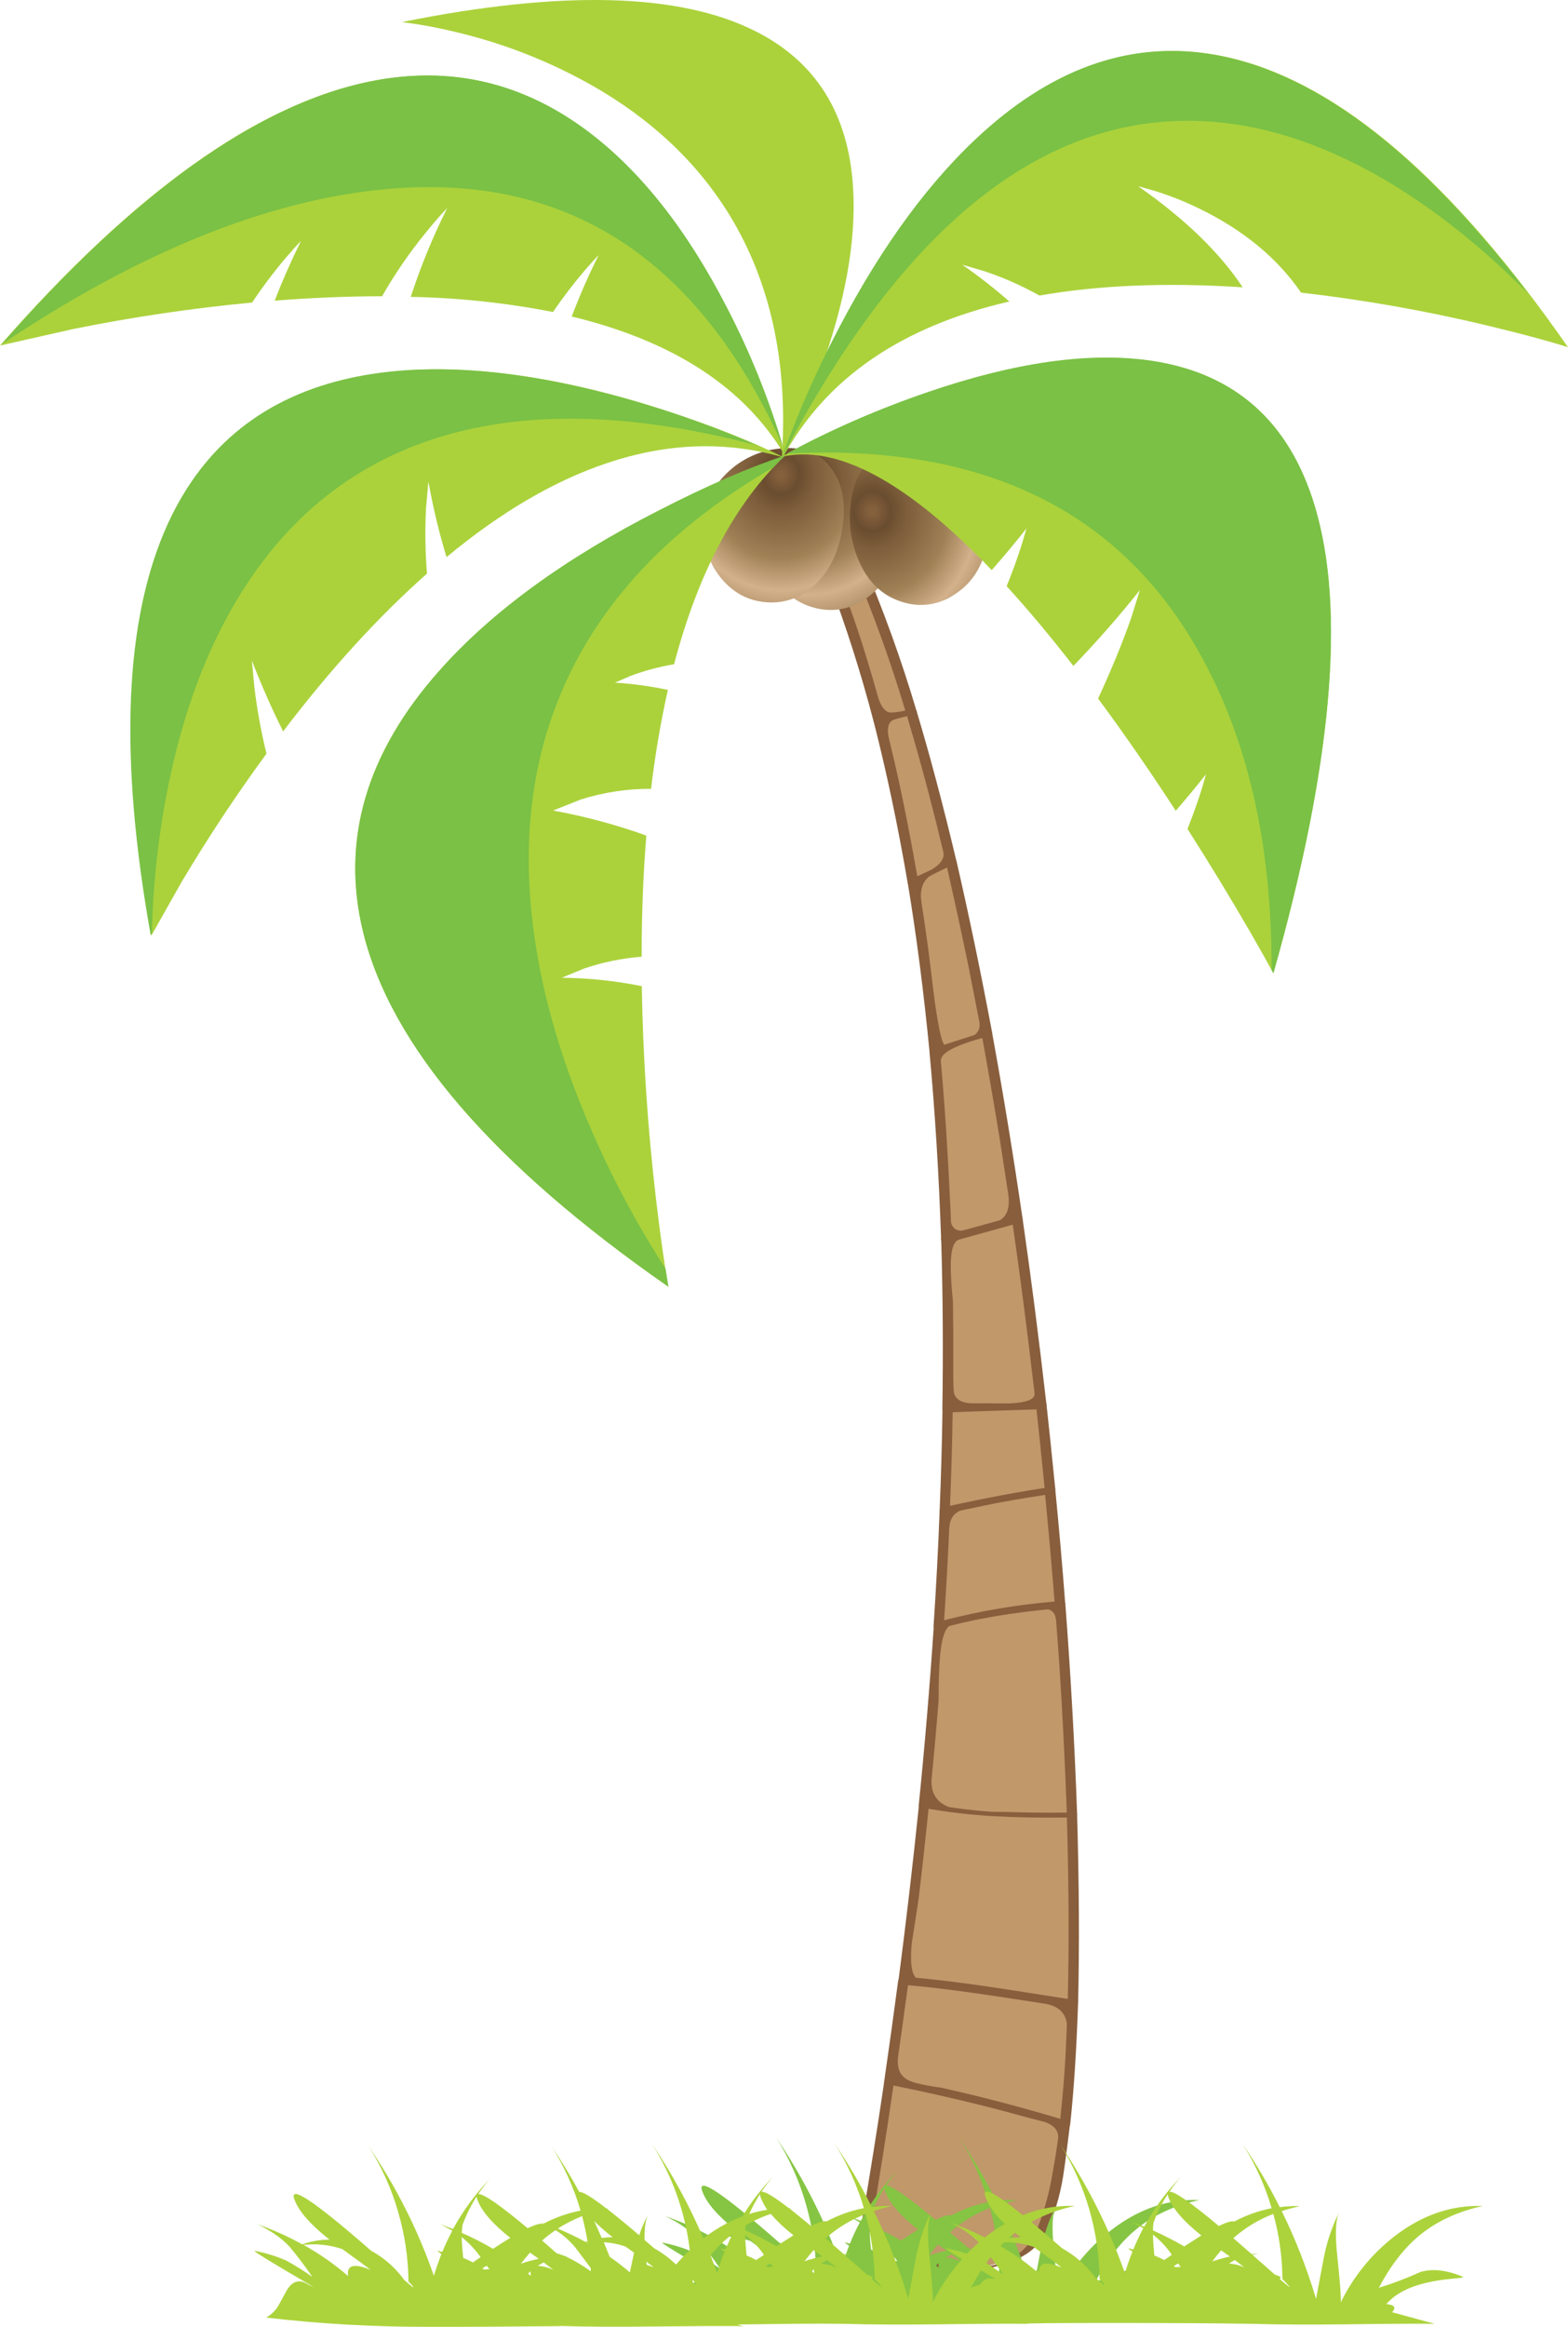
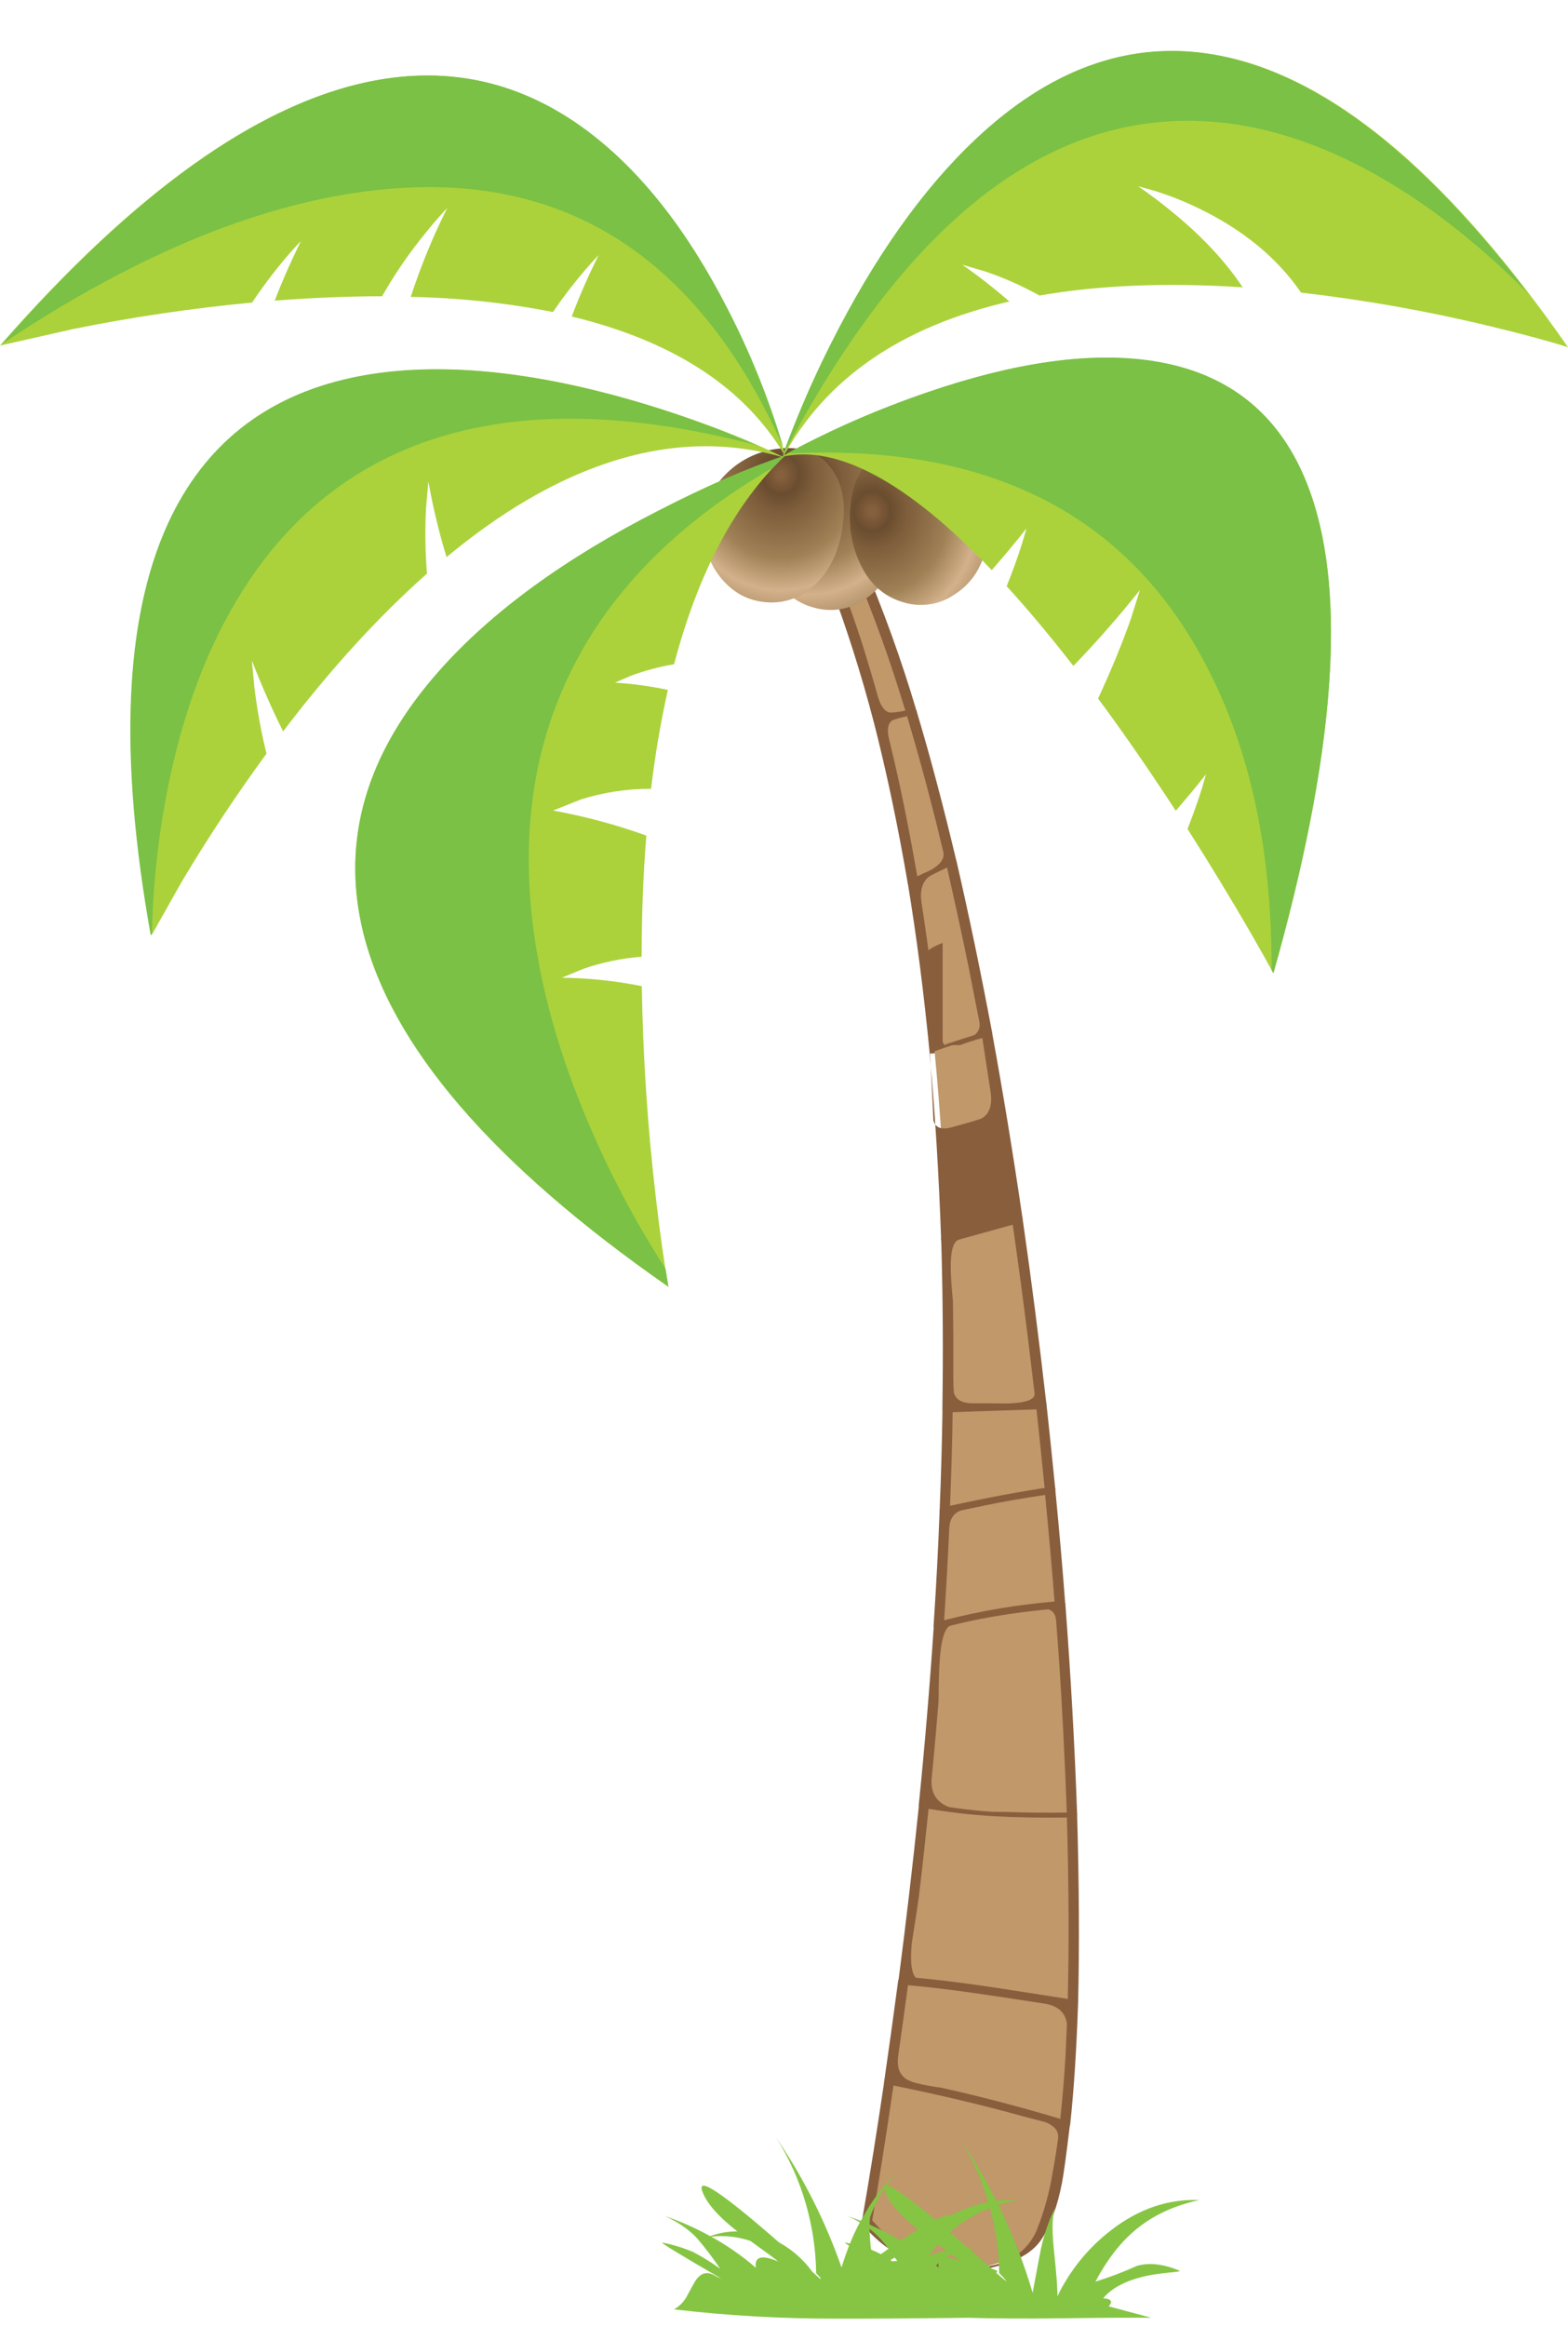
<svg xmlns="http://www.w3.org/2000/svg" version="1.0" id="Layer_1" x="0px" y="0px" viewBox="0 0 663.55 984.32" enable-background="new 0 0 663.55 984.32" xml:space="preserve">
  <title>random1_0021</title>
  <path fill="#C0986A" d="M328.36,195.15l7.25,12c6.621,12.356,12.43,25.129,17.39,38.24c4.173-3.7,7.35-6.403,9.53-8.11  c-8.6-19.593-17.547-35.02-26.84-46.28L328.36,195.15z" />
  <path fill="#885E3D" d="M335.19,190.59l-0.14,0.07l-7.33,4.2c-0.38,0.287-0.5,0.523-0.36,0.71c5.385,7.63,10.03,15.757,13.87,24.27  c2.747,5.88,6.327,14.49,10.74,25.83c0.199,0.304,0.586,0.421,0.92,0.28c0.362-0.066,0.703-0.213,1-0.43  c3.333-3.033,6.51-5.76,9.53-8.18c0.187-0.187,0.257-0.307,0.21-0.36c-4.127-9.253-8.11-17.297-11.95-24.13  c-4.372-7.853-9.389-15.329-15-22.35c-0.39-0.249-0.89-0.249-1.28,0l-0.21,0.07 M358.19,230.21c0.287,0.62,0.973,1.997,2.06,4.13  c0.76,2.04,0.617,3.487-0.43,4.34c-1.833,1.487-3.873,3.243-6.12,5.27c-6.453-16.433-12.95-30.263-19.49-41.49  c-0.9-1.613-2.347-3.947-4.34-7c-0.104-0.156-0.225-0.3-0.36-0.43c0.15-0.056,0.294-0.126,0.43-0.21l5.19-3  c6.104,7.803,11.531,16.113,16.22,24.84c1.6,2.973,3.87,7.497,6.81,13.57L358.19,230.21z" />
  <path fill="#C0986A" d="M421.89,767.68c8.913,0.473,19.487,0.617,31.72,0.43c-0.9-27.52-2.567-57.267-5-89.24  c-20.107,1.66-37.223,4.6-51.35,8.82c-1.52,23.72-3.63,49.08-6.33,76.08C401.139,765.838,411.487,767.145,421.89,767.68z" />
  <path fill="#885E3D" d="M450,677.66c-0.355-0.048-0.715-0.048-1.07,0c-19.533,1.66-36.84,4.627-51.92,8.9  c-1.233,0.333-1.85,0.783-1.85,1.35c-1.707,25.48-3.84,50.863-6.4,76.15c-0.028,0.485,0.343,0.901,0.828,0.929  c0.007,0,0.015,0.001,0.022,0.001c10.41,1.939,20.936,3.198,31.51,3.77c8.873,0.507,19.113,0.697,30.72,0.57  c0.609,0.172,1.256,0.148,1.85-0.07c1.467-0.333,2.177-0.927,2.13-1.78c-1.04-29.227-2.707-58.95-5-89.17  c-0.082-0.367-0.404-0.631-0.78-0.64 M446.91,685.28l1.28,17.29c1.333,20,2.423,41.42,3.27,64.26  c-8.993,0.107-17.623,0.013-25.89-0.28c-4.407-0.047-7.82-0.07-10.24-0.07c-3.533-0.013-7.058-0.348-10.53-1  c-7.68-1.707-11.19-6.12-10.53-13.24c1.187-12.053,2.16-23.053,2.92-33c0-6.787,0.167-12.527,0.5-17.22  c0.667-9.013,2.333-13.9,5-14.66c9.879-2.592,19.932-4.471,30.08-5.62c1.333-0.187,4.107-0.613,8.32-1.28  c3.6,0.027,5.52,1.63,5.76,4.81L446.91,685.28z" />
  <path fill="#C0986A" d="M390.95,763.77c-2.56,25.433-5.453,50.177-8.68,74.23c9.767,0.667,21.667,2.043,35.7,4.13  c8.02,1.247,20.03,3.117,36.03,5.61c0.713-24,0.57-50.543-0.43-79.63c-12.233,0.187-22.807,0.043-31.72-0.43  C411.468,767.142,401.139,765.835,390.95,763.77z" />
  <path fill="#885E3D" d="M390.52,763.2c-1.093,0.287-1.663,0.667-1.71,1.14c-2.467,23.96-5.36,48.703-8.68,74.23  c0.074,0.129,0.211,0.209,0.36,0.21c10.1,0.76,22.1,2.183,36,4.27c7.967,1.14,19.89,2.967,35.77,5.48  c0.74,0.074,1.487,0.003,2.2-0.21c1.14-0.287,1.733-0.667,1.78-1.14c0.567-23.867,0.423-50.437-0.43-79.71  c0-0.233-0.38-0.303-1.14-0.21c-11.793,0.14-22.083-0.027-30.87-0.5c-10.428-0.568-20.807-1.824-31.07-3.76  c-0.74-0.078-1.488-0.006-2.2,0.21 M385.91,821.64c1.753-11.1,2.727-17.48,2.92-19.14c1.333-11.08,2.71-23.51,4.13-37.29  c9.129,1.573,18.341,2.618,27.59,3.13c8.787,0.513,19.1,0.703,30.94,0.57c0.827,28.607,0.947,54.417,0.36,77.43  c-12.713-2-22.41-3.493-29.09-4.48c-12.8-1.947-23.87-3.347-33.21-4.2c-3.48-0.347-4.697-5.693-3.65-16.04L385.91,821.64z" />
  <path fill="#C0986A" d="M382.27,838c-1.613,12.667-3.58,26.83-5.9,42.49c25.081,4.828,49.889,10.98,74.32,18.43  c1.66-14.947,2.773-32.003,3.34-51.17c-16.02-2.5-28.03-4.377-36.03-5.63C403.947,840.04,392.037,838.667,382.27,838z" />
  <path fill="#885E3D" d="M381.77,836.5c-0.876,0.095-1.579,0.768-1.71,1.64c-1.66,12.573-3.627,26.737-5.9,42.49  c-0.14,0.807,0.333,1.303,1.42,1.49c24.904,4.855,49.543,10.983,73.82,18.36c0.706,0.19,1.455,0.141,2.13-0.14  c0.707-0.232,1.227-0.836,1.35-1.57c1.567-14.52,2.68-31.577,3.34-51.17c-0.011-0.818-0.672-1.479-1.49-1.49  c-15.887-2.513-27.81-4.363-35.77-5.55c-13.8-2.04-25.773-3.463-35.92-4.27c-0.438-0.046-0.88,0.027-1.28,0.21 M380.12,869.59  c0.907-6.247,2.283-16.163,4.13-29.75c8.247,0.733,17.47,1.823,27.67,3.27c5.213,0.713,15.29,2.23,30.23,4.55  c5.453,0.9,8.56,3.627,9.32,8.18c0.047,0.427-0.143,5.123-0.57,14.09c-0.48,8.453-1.213,17.277-2.2,26.47  c-16.26-4.907-33.02-9.297-50.28-13.17c-6.593-0.9-11.073-1.873-13.44-2.92c-4.033-1.693-5.647-5.267-4.84-10.72H380.12z" />
  <path fill="#C0986A" d="M376.37,880.48c-3.273,21.92-6.45,41.727-9.53,59.42l5,5.27c4.228,3.893,8.997,7.154,14.16,9.68  c16.213,7.827,32.95,6.523,50.21-3.91c6.493-7.687,11.307-25.02,14.44-52C426.233,891.482,401.438,885.32,376.37,880.48z" />
  <path fill="#885E3D" d="M377.72,879.34c-0.692-0.132-1.408-0.059-2.06,0.21c-0.696,0.063-1.285,0.541-1.49,1.21  c-3.02,20.54-6.173,40.253-9.46,59.14c-0.102,0.201-0.102,0.439,0,0.64c0.037,0.076,0.084,0.147,0.14,0.21l0.21,0.28  c5.49,6.78,12.541,12.13,20.55,15.59c8.773,3.893,17.33,5.27,25.67,4.13c5.659-0.64,11.222-1.953,16.57-3.91  c6.113-2.373,10.5-5.67,13.16-9.89c3.7-5.933,6.497-13.737,8.39-23.41c0.667-3.333,1.803-11.637,3.41-24.91  c-0.02-0.461-0.389-0.83-0.85-0.85c-24.418-7.411-49.201-13.563-74.25-18.43 M369.1,939.35c3.087-18,6.087-37.027,9-57.08  c19.913,4.047,38.357,8.437,55.33,13.17c1.373,0.38,4.373,1.163,9,2.35c3.933,1.567,5.71,3.867,5.33,6.9  c-0.427,3.467-1.21,8.4-2.35,14.8c-1.274,7.689-3.318,15.23-6.1,22.51c-2.311,6.561-7.265,11.853-13.66,14.59  c-5.687,2.467-12.397,3.153-20.13,2.06c-7.33-1.076-14.41-3.446-20.91-7c-5.934-3.036-11.203-7.225-15.5-12.32L369.1,939.35z" />
  <path fill="#C0986A" d="M371.82,304.53c3.333-0.853,7.98-1.897,13.94-3.13c-7.447-24.72-15.177-46.093-23.19-64.12  c-2.18,1.707-5.357,4.41-9.53,8.11C360.43,264.727,366.7,284.473,371.82,304.53z" />
  <path fill="#885E3D" d="M351.26,245c-0.329,0.248-0.472,0.673-0.36,1.07c7.289,19.348,13.558,39.065,18.78,59.07  c0.24,0.853,1.07,1.067,2.49,0.64l12.73-2.92c0.408,0.019,0.817-0.028,1.21-0.14c1.42-0.427,2.013-1.043,1.78-1.85  c-6.466-21.832-14.21-43.266-23.19-64.19c-0.362-0.655-1.143-0.954-1.85-0.71c-0.76,0.056-1.482,0.354-2.06,0.85  C356.523,240.427,353.347,243.153,351.26,245 M357.8,245.5c0.768-2.003,2.015-3.788,3.63-5.2  c8.309,19.712,15.549,39.858,21.69,60.35c-3.647,0.713-5.947,0.95-6.9,0.71c-2.087-0.567-3.723-3.01-4.91-7.33  c-1.373-5.073-3.627-12.64-6.76-22.7c-1.14-3.56-2.943-8.85-5.41-15.87c-1.553-4.48-1.997-7.813-1.33-10L357.8,245.5z" />
  <path fill="#C0986A" d="M444.43,630.69l-3.84-36.22c-17.593,0.427-30.773,0.877-39.54,1.35c-0.187,13-0.59,27.4-1.21,43.2  C418.093,635.007,432.957,632.23,444.43,630.69z" />
  <path fill="#885E3D" d="M442.72,593.61c-0.363-0.218-0.795-0.293-1.21-0.21h-0.85l-38.76,1.28c-2.04,0.14-3.06,0.71-3.06,1.71  c-0.187,13.333-0.59,27.637-1.21,42.91c0,0.76,0.83,0.973,2.49,0.64c18.16-3.893,32.827-6.62,44-8.18  c0.543-0.042,1.072-0.188,1.56-0.43c0.539-0.158,0.912-0.649,0.92-1.21c-1.567-15.653-2.823-27.727-3.77-36.22  c-0.012-0.073-0.036-0.144-0.07-0.21c0,0,0,0,0-0.07 M438.56,595.62c0.907,8.16,2.093,19.617,3.56,34.37  c-10.86,1.58-24.23,4.07-40.11,7.47c0.6-14.32,0.98-27.867,1.14-40.64c8.487-0.38,20.28-0.787,35.38-1.22L438.56,595.62z" />
  <path fill="#C0986A" d="M402.54,364.88c-5.74,2.607-11.17,5.31-16.29,8.11c3.747,22.393,6.83,46.307,9.25,71.74  c5.927-2.133,13.3-4.553,22.12-7.26C412.973,412.137,407.947,387.94,402.54,364.88z" />
  <path fill="#885E3D" d="M385,372.64c-0.457,0.09-0.802,0.467-0.85,0.93c3.7,22.347,6.783,46.26,9.25,71.74  c0.047,0.38,0.497,0.5,1.35,0.36c0.532-0.062,1.055-0.183,1.56-0.36c7.16-2.467,14.343-4.84,21.55-7.12  c1.42-0.473,2.087-0.923,2-1.35c-4.787-25.48-9.813-49.653-15.08-72.52c-0.14-0.52-0.923-0.59-2.35-0.21  c-0.599,0.127-1.175,0.343-1.71,0.64c-5.073,2.427-10.313,5.06-15.72,7.9 M393.11,370.87c0.773-0.667,3.31-2.043,7.61-4.13  c3.44,15.173,6.523,29.407,9.25,42.7l4.48,22.84c0.613,3.273-1.053,5.717-5,7.33c-4.667,1.28-7.75,2.157-9.25,2.63  c-1.28,0.427-2.82-5.74-4.62-18.5c-1.66-13.52-2.583-20.947-2.77-22.28c-0.567-4.367-1.513-10.913-2.84-19.64  c-0.773-4.887,0.263-8.54,3.11-10.96L393.11,370.87z" />
  <path fill="#C0986A" d="M417.62,437.47c-8.82,2.707-16.193,5.127-22.12,7.26c2.42,25.1,4.087,51.55,5,79.35  c6.667-1.753,16.667-4.48,30-8.18C426.7,489.613,422.407,463.47,417.62,437.47z" />
-   <path fill="#885E3D" d="M394.65,443.73c-0.752,0.141-1.293,0.805-1.28,1.57c2.32,25.147,3.957,51.597,4.91,79.35  c0,0.427,0.357,0.663,1.07,0.71c0.478,0.052,0.961,0.005,1.42-0.14c6.667-1.753,16.693-4.48,30.08-8.18  c1.333-0.38,1.95-0.95,1.85-1.71c-3.887-26.667-8.177-52.833-12.87-78.5c-0.14-0.807-0.947-1.02-2.42-0.64  c-0.449,0.103-0.88,0.271-1.28,0.5c-8.087,2.527-15.247,4.86-21.48,7 M406.38,442.12c3.052-1.161,6.163-2.163,9.32-3  c2.627,14.433,5.117,28.857,7.47,43.27l3.48,22.63c0.853,5.6-0.357,9.373-3.63,11.32c-0.713,0.427-4.98,1.707-12.8,3.84  c-4.313,1.187-6.897,0.213-7.75-2.92c-0.187-4.6-0.353-8.157-0.5-10.67c-0.24-5.88-0.737-14.88-1.49-27  c-0.427-6.827-0.92-13.69-1.48-20.59l-0.85-10c-0.2-2.373,2.543-4.65,8.23-6.83V442.12z" />
+   <path fill="#885E3D" d="M394.65,443.73c-0.752,0.141-1.293,0.805-1.28,1.57c2.32,25.147,3.957,51.597,4.91,79.35  c0,0.427,0.357,0.663,1.07,0.71c0.478,0.052,0.961,0.005,1.42-0.14c6.667-1.753,16.693-4.48,30.08-8.18  c1.333-0.38,1.95-0.95,1.85-1.71c-3.887-26.667-8.177-52.833-12.87-78.5c-0.14-0.807-0.947-1.02-2.42-0.64  c-0.449,0.103-0.88,0.271-1.28,0.5c-8.087,2.527-15.247,4.86-21.48,7 M406.38,442.12c3.052-1.161,6.163-2.163,9.32-3  l3.48,22.63c0.853,5.6-0.357,9.373-3.63,11.32c-0.713,0.427-4.98,1.707-12.8,3.84  c-4.313,1.187-6.897,0.213-7.75-2.92c-0.187-4.6-0.353-8.157-0.5-10.67c-0.24-5.88-0.737-14.88-1.49-27  c-0.427-6.827-0.92-13.69-1.48-20.59l-0.85-10c-0.2-2.373,2.543-4.65,8.23-6.83V442.12z" />
  <path fill="#C0986A" d="M448.63,678.87c-1.14-15.087-2.54-31.147-4.2-48.18c-11.473,1.54-26.337,4.31-44.59,8.31  c-0.76,18.173-1.613,34.4-2.56,48.68C411.407,683.467,428.523,680.53,448.63,678.87z" />
  <path fill="#885E3D" d="M446.56,630.12c-0.047-0.867-0.687-1.2-1.92-1c-12.093,1.707-27.147,4.53-45.16,8.47  c-0.44,0.101-0.852,0.295-1.21,0.57c-0.373,0.199-0.616,0.578-0.64,1c-0.613,16.227-1.467,32.453-2.56,48.68  c-0.043,0.571,0.363,1.078,0.93,1.16c0.554,0.191,1.156,0.191,1.71,0c14.367-4.127,31.27-6.997,50.71-8.61  c0.594-0.065,1.159-0.286,1.64-0.64c0.48-0.339,0.748-0.904,0.71-1.49c-1.14-15.133-2.54-31.193-4.2-48.18 M416.27,636.98  c7.96-1.647,16.627-3.163,26-4.55c1.567,16,2.9,31.04,4,45.12c-15.771,1.314-31.403,3.957-46.73,7.9  c0.973-14.967,1.69-27.883,2.15-38.75c0.187-3.893,1.75-6.43,4.69-7.61c0.093-0.06,3.39-0.757,9.89-2.09V636.98z" />
  <path fill="#C0986A" d="M385.76,301.4c-5.927,1.233-10.573,2.277-13.94,3.13c5.5,20.98,10.31,43.803,14.43,68.47  c5.12-2.8,10.55-5.503,16.29-8.11C397.233,342.203,391.64,321.04,385.76,301.4z" />
  <path fill="#885E3D" d="M371.53,303.46c-0.44,0.101-0.852,0.295-1.21,0.57c-0.437,0.164-0.702,0.608-0.64,1.07  c5.453,21.253,10.267,44.073,14.44,68.46c0.093,0.567,0.64,0.78,1.64,0.64c0.646-0.075,1.274-0.268,1.85-0.57  c5.5-2.94,10.763-5.55,15.79-7.83c0.993-0.52,1.443-1.017,1.35-1.49c-5.64-23.72-11.26-44.88-16.86-63.48  c-0.187-0.76-1.017-0.95-2.49-0.57l-0.78,0.21l-13.09,3 M377.53,304.82c0.6-0.4,2.71-1.017,6.33-1.85  c3.913,13.147,7.35,25.53,10.31,37.15c1.187,4.46,2.853,11.197,5,20.21c0.667,2.707-1,5.243-5,7.61l-6,2.78  c-2.38-13.813-4.94-27.053-7.68-39.72c-1.333-6.12-2.757-12.24-4.27-18.36c-0.947-3.933-0.517-6.54,1.29-7.82H377.53z" />
  <path fill="#C0986A" d="M440.59,594.46c-3.033-27.373-6.4-53.563-10.1-78.57c-13.333,3.7-23.333,6.427-30,8.18  c0.713,23.06,0.903,46.973,0.57,71.74C409.82,595.337,422.997,594.887,440.59,594.46z" />
  <path fill="#885E3D" d="M430.85,514.19c-0.263,0.03-0.523,0.077-0.78,0.14c-13.333,3.7-23.333,6.427-30,8.18  c-1.233,0.38-1.827,0.95-1.78,1.71c0.713,23.387,0.88,47.3,0.5,71.74c0,1.047,0.687,1.57,2.06,1.57  c3.033-0.14,16.237-0.59,39.61-1.35c0.623-0.031,1.22-0.254,1.71-0.64c0.455-0.418,0.692-1.024,0.64-1.64  c-3.08-27.04-6.447-53.23-10.1-78.57c-0.12-0.893-0.737-1.273-1.85-1.14 M428.58,518.1c2.52,17.64,4.7,33.937,6.54,48.89l2.7,22.49  c0.287,2.513-3.38,3.937-11,4.27c-8.3-0.093-13.067-0.117-14.3-0.07c-4.887,0.14-7.803-1.237-8.75-4.13  c-0.287-0.9-0.407-4.623-0.36-11.17c0.047-8.207,0-17.483-0.14-27.83c-0.567-5.553-0.873-10.273-0.92-14.16  c-0.093-7.333,1.093-11.333,3.56-12L428.58,518.1z" />
  <radialGradient id="SVGID_1_" cx="-95.927" cy="617.047" r="44.9" gradientTransform="matrix(1.38 0.34 0.31 -1.51 283.2 1167.29)" gradientUnits="userSpaceOnUse">
    <stop offset="0.02" style="stop-color:#85603D" />
    <stop offset="0.11" style="stop-color:#6D4F31" />
    <stop offset="0.12" style="stop-color:#6A4D2F" />
    <stop offset="0.23" style="stop-color:#7E5E3B" />
    <stop offset="0.42" style="stop-color:#94754D" />
    <stop offset="0.51" style="stop-color:#A18257" />
    <stop offset="0.7" style="stop-color:#D3B18B" />
    <stop offset="0.8" style="stop-color:#BC9C74" />
    <stop offset="0.91" style="stop-color:#A18257" />
    <stop offset="1" style="stop-color:#DECCAE" />
  </radialGradient>
  <path fill="url(#SVGID_1_)" d="M379.14,233.51c1.753-8.667,0.473-17.633-3.84-26.9c-4.507-9.587-10.48-15.303-17.92-17.15  c-7.333-1.8-14.47,0.69-21.41,7.47c-6.402,6.182-10.749,14.184-12.45,22.92c-1.768,8.07-0.421,16.51,3.77,23.63  c4.173,7.26,10.1,11.84,17.78,13.74c7.439,1.944,15.357,0.426,21.55-4.13C373.26,248.483,377.433,241.957,379.14,233.51z" />
  <radialGradient id="SVGID_2_" cx="-200.553" cy="319.375" r="47.17" gradientTransform="matrix(0.88 1.12 1.02 -0.97 181.23 735.22)" gradientUnits="userSpaceOnUse">
    <stop offset="0.02" style="stop-color:#85603D" />
    <stop offset="0.11" style="stop-color:#6D4F31" />
    <stop offset="0.12" style="stop-color:#6A4D2F" />
    <stop offset="0.23" style="stop-color:#7E5E3B" />
    <stop offset="0.42" style="stop-color:#94754D" />
    <stop offset="0.51" style="stop-color:#A18257" />
    <stop offset="0.7" style="stop-color:#D3B18B" />
    <stop offset="0.8" style="stop-color:#BC9C74" />
    <stop offset="0.91" style="stop-color:#A18257" />
    <stop offset="1" style="stop-color:#DECCAE" />
  </radialGradient>
  <path fill="url(#SVGID_2_)" d="M351.41,197.64c-4.933-6.213-12.02-8.847-21.26-7.9c-8.454,0.753-16.39,4.398-22.47,10.32  c-5.906,5.603-9.4,13.286-9.74,21.42c-0.703,8.139,1.741,16.239,6.83,22.63c5.167,6.5,11.663,10.057,19.49,10.67  c7.688,0.673,15.279-2.087,20.74-7.54c6.167-5.833,10.007-13.877,11.52-24.13C358.133,212.49,356.43,204,351.41,197.64z" />
  <radialGradient id="SVGID_3_" cx="193.929" cy="832.721" r="45.8" gradientTransform="matrix(1.2 -0.76 -0.7 -1.32 719.34 1462.88)" gradientUnits="userSpaceOnUse">
    <stop offset="0.02" style="stop-color:#85603D" />
    <stop offset="0.11" style="stop-color:#6D4F31" />
    <stop offset="0.12" style="stop-color:#6A4D2F" />
    <stop offset="0.23" style="stop-color:#7E5E3B" />
    <stop offset="0.42" style="stop-color:#94754D" />
    <stop offset="0.51" style="stop-color:#A18257" />
    <stop offset="0.7" style="stop-color:#D3B18B" />
    <stop offset="0.8" style="stop-color:#BC9C74" />
    <stop offset="0.91" style="stop-color:#A18257" />
    <stop offset="1" style="stop-color:#DECCAE" />
  </radialGradient>
  <path fill="url(#SVGID_3_)" d="M394.72,191.95c-9.247-3.7-17.19-3.44-23.83,0.78c-6.447,4.127-10.113,11.267-11,21.42  c-0.961,9.01,0.779,18.102,5,26.12c3.933,7.447,9.717,12.287,17.35,14.52c7.296,2.273,15.23,1.095,21.55-3.2  c6.827-4.32,11.26-10.653,13.3-19c2.029-7.987,0.987-16.444-2.92-23.7C410.057,201.203,403.573,195.557,394.72,191.95z" />
-   <path fill="#ABD23B" d="M347.14,156.93c10.62-29.333,15.243-55.167,13.87-77.5c-1.893-31.267-15.69-53.353-41.39-66.26  c-32.1-16.173-81.933-17.453-149.5-3.84l7.4,1.07c6.26,1.047,12.707,2.423,19.34,4.13c20.392,5.216,39.926,13.343,58,24.13  c24.32,14.707,42.93,33.257,55.83,55.65c16.12,28.04,22.83,61.323,20.13,99.85C337.207,182.187,342.663,169.74,347.14,156.93z" />
  <path fill="#ABD23B" d="M180.29,214.93l1-11.24c1.91,10.812,4.475,21.499,7.68,32c22.993-19.073,45.633-32.333,67.92-39.78  c25.84-8.667,50.873-9.427,75.1-2.28c-13.893-6.927-30.94-13.663-51.14-20.21c-40.347-13.047-76.19-18.647-107.53-16.8  c-43.907,2.667-75.65,20.08-95.23,52.24c-24.467,40.233-29.133,102.527-14,186.88L77,372.85c11.187-18.74,23.11-36.74,35.77-54  c-2.268-9.259-3.978-18.646-5.12-28.11l-1.07-11.32c4.127,10.627,8.537,20.627,13.23,30c19.913-26.187,40.207-48.437,60.88-66.75  C179.94,233.443,179.806,224.175,180.29,214.93z" />
  <path fill="#7AC145" d="M182.28,186.11c38-12.713,84.087-11.93,138.26,2.35c-23.431-10.221-47.732-18.32-72.61-24.2  c-38.36-8.967-71.48-10.437-99.36-4.41c-36.46,7.927-62.317,28.517-77.57,61.77c-18.367,40.253-20.77,98.28-7.21,174.08l0.5-0.85  c0.472-22.448,3.09-44.8,7.82-66.75c7.02-32.407,18.14-59.923,33.36-82.55C124.957,216.55,150.56,196.737,182.28,186.11z" />
  <path fill="#ABD23B" d="M253.33,107.9c-4.313,8.667-8.107,17.333-11.38,26c43.147,10.44,73.253,30.107,90.32,59  c-3.553-13.667-9.29-29.3-17.21-46.9c-15.887-35.207-34.71-62.583-56.47-82.13C228.103,36.477,193.907,26.72,156,34.6  C108.52,44.42,56.52,81.617,0,146.19l31-7c25.011-5.065,50.273-8.8,75.68-11.19c4.41-6.599,9.191-12.942,14.32-19  c2.56-2.987,4.67-5.32,6.33-7c-4.267,8.667-7.963,17.063-11.09,25.19c15.887-1.233,31.037-1.85,45.45-1.85  c5.416-9.506,11.625-18.538,18.56-27c3.553-4.367,6.553-7.807,9-10.32c-6.077,12.123-11.235,24.685-15.43,37.58  c20.208,0.373,40.345,2.514,60.18,6.4c4.163-6.095,8.65-11.964,13.44-17.58C249.847,111.64,251.81,109.467,253.33,107.9z" />
  <path fill="#7AC145" d="M307.74,130.32c-17.02-33.167-36.743-58.147-59.17-74.94c-30.113-22.487-63.59-28.797-100.43-18.93  C103.007,48.643,53.863,85.033,0.71,145.62c58.193-38.953,112.173-60.803,161.94-65.55c76.807-7.333,133.063,29,168.77,109  C325.408,168.78,317.478,149.108,307.74,130.32z" />
  <path fill="#ABD23B" d="M489,80.86c6.167,1.936,12.183,4.323,18,7.14c18.92,9.107,33.453,21.04,43.6,35.8  c26.916,3.087,53.617,7.829,79.95,14.2c13.607,3.273,24.607,6.24,33,8.9c-48.933-70.36-96.267-111.09-142-122.19  c-36.573-8.92-71.313,1.207-104.22,30.38c-23.467,20.873-44.85,50.207-64.15,88c-6,11.767-11.453,23.723-16.36,35.87  c-2.467,6-4.317,10.863-5.55,14.59c18.16-33.447,50.117-55.447,95.87-66c-6.344-5.548-12.991-10.739-19.91-15.55l9.74,2.85  c7.928,2.689,15.593,6.096,22.9,10.18c25.173-4.413,53.84-5.577,86-3.49c-9.813-14.8-24.56-29.057-44.24-42.77L489,80.86z" />
  <path fill="#7AC145" d="M511.43,51.39c25.413,1.66,51.397,10.557,77.95,26.69c19.58,11.947,38.687,27.32,57.32,46.12  c-46.56-60.967-91.58-94.773-135.06-101.42c-34.753-5.333-67.753,6.763-99,36.29c-22.333,21.113-42.667,49.863-61,86.25  c-5.74,11.387-10.907,22.843-15.5,34.37c-2.32,5.74-4.073,10.367-5.26,13.88C382.78,94.323,442.963,46.93,511.43,51.39z" />
  <path fill="#ABD23B" d="M344.15,186.18l-13.58,7.12c23.567-5.507,53.27,10.457,89.11,47.89c5.167-5.88,10.073-11.763,14.72-17.65  l-1.85,6.26c-1.7,5.507-3.883,11.573-6.55,18.2c8.913,9.727,18.323,20.97,28.23,33.73c9.767-10.107,19.153-20.807,28.16-32.1  l-3.7,11.81c-3.607,10.34-8.273,21.703-14,34.09c10.72,14.447,21.677,30.27,32.87,47.47c4.407-5.073,8.673-10.22,12.8-15.44  l-1.71,5.91c-1.613,5.22-3.653,10.96-6.12,17.22c9.2,14.42,18.02,28.913,26.46,43.48c4.22,7.333,7.517,13.193,9.89,17.58  c26.08-92.167,31.223-160.12,15.43-203.86c-12.613-34.967-38.24-53.707-76.88-56.22c-27.62-1.78-60.383,4.623-98.29,19.21  C367.287,175.433,355.623,180.533,344.15,186.18z" />
  <path fill="#7AC145" d="M392.58,165.9c-20.579,6.991-40.538,15.687-59.67,26c81.553-4.32,139.373,23.08,173.46,82.2  c21.387,37.053,31.96,82.457,31.72,136.21l0.78,1.42c24.893-87.96,30.727-153.86,17.5-197.7  c-10.713-35.633-33.733-56.107-69.06-61.42C461.283,148.757,429.707,153.187,392.58,165.9z" />
  <path fill="#85C543" d="M375,924.6c1.528-2.238,3.198-4.376,5-6.4c-6.265,6.302-11.563,13.496-15.72,21.35l-5.41-2.06  c2.04,0.993,3.707,1.893,5,2.7c-1.578,2.914-2.98,5.919-4.2,9l-2-0.5c-0.38-0.047,0.167,0.403,1.64,1.35  c-1.187,3.087-2.253,6.147-3.2,9.18c-6.771-19.39-16.047-37.813-27.59-54.8c5.478,8.693,9.694,18.121,12.52,28  c2.747,9.512,4.207,19.35,4.34,29.25l1.85,2v0.57l-3.54-3.24c-3.723-5.115-8.531-9.342-14.08-12.38  c-23.947-20.947-34.757-28.153-32.43-21.62c1.8,5.027,6.753,10.693,14.86,17c-3.928-0.015-7.827,0.662-11.52,2  c-6.081-3.358-12.438-6.191-19-8.47c5.88,2.8,10.433,6.003,13.66,9.61c3.437,4.039,6.642,8.269,9.6,12.67  c-3.595-2.568-7.349-4.906-11.24-7c-4.23-1.817-8.642-3.178-13.16-4.06c-1.42-0.287,6.913,4.813,25,15.3l-2.28-1  c-3.793-2.513-6.9-1.613-9.32,2.7c-0.713,1.233-1.827,3.273-3.34,6.12c-1.261,2.124-3.049,3.888-5.19,5.12  c22.57,2.644,45.276,3.95,68,3.91c13.407,0.047,32.23-0.073,56.47-0.36h0.07c10.753,0.333,24.197,0.403,40.33,0.21  c18.493-0.24,30.843-0.31,37.05-0.21l-18-4.84c1.893-2.04,1.11-3.18-2.35-3.42c4.173-4.933,11.213-8.267,21.12-10  c2.087-0.333,5.027-0.69,8.82-1.07c2.087-0.187,2.847-0.4,2.28-0.64c-6.827-2.8-12.777-3.467-17.85-2  c-5.735,2.595-11.626,4.83-17.64,6.69c4.933-9.3,10.6-16.607,17-21.92c7.333-6.12,16.333-10.32,27-12.6  c-13.227-0.52-25.673,3.727-37.34,12.74c-9.665,7.432-17.459,17.021-22.76,28c0.187-2.04-0.31-8.683-1.49-19.93  c-0.927-9.073-0.643-15.17,0.85-18.29c-2.823,5.694-4.925,11.717-6.26,17.93c-0.287,1.28-1.473,7.543-3.56,18.79  c-3.753-12.78-8.608-25.21-14.51-37.15c2.52-0.829,5.084-1.517,7.68-2.06c-2.848-0.139-5.703-0.018-8.53,0.36  c-4.66-9.224-9.88-18.154-15.63-26.74c5.322,8.475,9.439,17.65,12.23,27.26c-5.501,1.043-10.805,2.939-15.72,5.62  c-1.14-0.333-3.343,0.283-6.61,1.85C384.087,929.347,377.12,924.507,375,924.6 M368,941.11c-0.006-1.07,0.065-2.14,0.21-3.2  c1.567-4.256,3.578-8.335,6-12.17l0.36,1.21c1.707,4.887,6.353,10.32,13.94,16.3c-2.7,1.613-5.117,3.157-7.25,4.63  C376.979,945.36,372.551,943.1,368,941.11 M369.28,956.05l-0.14,0.14l-0.07-0.21L369.28,956.05 M372.76,953.63  c-1.339-0.719-2.717-1.36-4.13-1.92c-0.376-2.926-0.59-5.87-0.64-8.82c3.047,2.438,5.74,5.289,8,8.47l-3.2,2.28 M317.52,948  c6.26,4.507,10.22,7.423,11.88,8.75c-7.067-2.987-10.243-2.11-9.53,2.63c-5.819-5.021-12.143-9.424-18.87-13.14  c5.564-0.637,11.2-0.029,16.5,1.78 M402.63,953.64c2.273,1.707,3.623,2.75,4.05,3.13c-2.022-0.993-4.221-1.574-6.47-1.71  L402.63,953.64 M421.76,960.54l-2.2-0.85l-9.46-8.33l2.49-0.36l-2.84,0.07l-7.75-6.68c4.996-4.404,10.726-7.898,16.93-10.32  c2.46,8.978,3.774,18.232,3.91,27.54c2.32,2.42,3.32,3.56,3,3.42c-1.501-1.09-2.928-2.28-4.27-3.56  c0.473-0.427,0.543-0.737,0.21-0.93 M376.83,956.13l1.78-1.07l1.07,1.42l-0.07,0.07c-0.67-0.037-1.342,0.01-2,0.14l-0.78-0.57   M397.24,957.4c-0.144,0.659-0.144,1.341,0,2l-1.14-1L397.24,957.4 M393.12,954.2c1.04-1.42,2.297-2.987,3.77-4.7l3.7,2.63  c-2.537,0.512-5.034,1.207-7.47,2.08V954.2z" />
-   <path fill="#ACD33B" d="M365.59,934.14c-5.512,1.083-10.833,2.977-15.79,5.62c-1.187-0.287-3.39,0.353-6.61,1.92l-9-7.33l0.78-0.14  h-1.07c-6.26-4.84-10.147-7.173-11.66-7c1.528-2.238,3.198-4.376,5-6.4c-4.989,5.109-9.38,10.769-13.09,16.87  c-2.268,0.821-4.476,1.796-6.61,2.92l-1.42-0.5l1.28,0.57c-3.419,1.806-6.677,3.9-9.74,6.26  c-5.957-13.974-13.241-27.346-21.75-39.93c8.619,13.588,14.086,28.933,16,44.91c-2.18,2.087-4.123,4.127-5.83,6.12  c-2.734-2.68-5.819-4.978-9.17-6.83l-4.13-3.56c-0.14-4.987,0.38-8.653,1.56-11c-1.533,2.885-2.818,5.896-3.84,9  c-4.667-4-9.22-7.747-13.66-11.24l0.78-0.14h-1.07c-6-4.667-9.817-7-11.45-7c-3.581-6.613-7.492-13.041-11.72-19.26  c5.368,8.434,9.51,17.589,12.3,27.19c-5.373,1.067-10.568,2.888-15.43,5.41l-1.35-0.5l1.21,0.57l-0.21,0.14  c-1.093-0.333-3.297,0.283-6.61,1.85c-11.713-9.82-18.683-14.637-20.91-14.45c1.524-2.267,3.194-4.431,5-6.48  c-6.162,6.348-11.434,13.503-15.67,21.27l-5.41-2c1.66,0.807,3.367,1.707,5.12,2.7c-1.567,2.94-2.99,5.94-4.27,9l-2-0.5  c-0.287-0.047,0.26,0.403,1.64,1.35c-1.187,3.087-2.253,6.147-3.2,9.18c-6.742-19.381-16.019-37.784-27.59-54.73  c5.505,8.643,9.722,18.042,12.52,27.9c2.79,9.527,4.25,19.393,4.34,29.32l1.85,1.92l0.07,0.57l-3.7-3.13  c-3.683-5.121-8.467-9.352-14-12.38c-24-20.973-34.833-28.21-32.5-21.71c1.847,4.98,6.8,10.647,14.86,17  c-3.927-0.007-7.825,0.67-11.52,2c-6.053-3.364-12.383-6.204-18.92-8.49c5.88,2.847,10.433,6.05,13.66,9.61  c3.392,4.057,6.573,8.286,9.53,12.67c-3.567-2.573-7.299-4.912-11.17-7c-4.23-1.817-8.642-3.178-13.16-4.06  c-1.52-0.333,6.813,4.79,25,15.37l-2.35-1.07c-3.747-2.513-6.853-1.613-9.32,2.7c-0.667,1.233-1.78,3.273-3.34,6.12  c-1.261,2.124-3.049,3.888-5.19,5.12c22.59,2.645,45.316,3.951,68.06,3.91c13.42,0.047,32.267-0.047,56.54-0.28l-0.14-0.07  c10.667,0.333,24.157,0.403,40.47,0.21c18.113-0.187,30.447-0.233,37-0.14l-2.56-0.71c5.26-0.047,12.927-0.14,23-0.28  c8.713-0.093,16.047-0.093,22,0h0.14c10.667,0.333,24.11,0.403,40.33,0.21c18.067-0.24,30.4-0.31,37-0.21  c-0.713-0.24,11.21-0.36,35.77-0.36c24.867,0,44.637,0.12,59.31,0.36h0.14c10.667,0.333,24.11,0.403,40.33,0.21  c18.113-0.24,30.463-0.31,37.05-0.21l-18-4.91c1.847-2,1.04-3.14-2.42-3.42c4.173-4.933,11.237-8.23,21.19-9.89  c2.133-0.38,5.073-0.737,8.82-1.07c2.087-0.187,2.847-0.4,2.28-0.64c-6.827-2.847-12.777-3.513-17.85-2  c-5.735,2.595-11.626,4.83-17.64,6.69c4.933-9.3,10.6-16.633,17-22c7.333-6.073,16.333-10.273,27-12.6  c-13.227-0.473-25.673,3.797-37.34,12.81c-9.644,7.454-17.433,17.037-22.76,28c0.187-2-0.31-8.643-1.49-19.93  c-0.973-9.073-0.69-15.193,0.85-18.36c-2.829,5.716-4.932,11.762-6.26,18c-0.287,1.333-1.473,7.597-3.56,18.79  c-3.79-12.767-8.644-25.194-14.51-37.15c1.8-0.62,4.36-1.33,7.68-2.13c-2.85-0.048-5.7,0.095-8.53,0.43  c-4.65-9.243-9.905-18.169-15.73-26.72c5.351,8.444,9.491,17.596,12.3,27.19c-5.512,1.083-10.833,2.977-15.79,5.62  c-1.233-0.287-3.413,0.353-6.54,1.92c-11.76-9.867-18.73-14.707-20.91-14.52c1.506-2.254,3.177-4.393,5-6.4  c-6.221,6.268-11.5,13.406-15.67,21.19l-5.41-2c1.333,0.62,3,1.497,5,2.63c-1.66,3.18-3.06,6.18-4.2,9l-2-0.43  c-0.38-0.047,0.167,0.403,1.64,1.35c-1.23,3-2.299,6.065-3.2,9.18c-6.797-19.346-16.049-37.74-27.53-54.73  c5.448,8.651,9.65,18.026,12.48,27.85c2.744,9.537,4.203,19.397,4.34,29.32l1.85,1.92v0.64l-3.7-3.2  c-3.709-5.097-8.487-9.323-14-12.38c-5.213-4.507-9.577-8.23-13.09-11.17c5.794-3.103,11.994-5.378,18.42-6.76  c-7.528-0.275-15.028,1.058-22,3.91c-12.28-9.913-17.543-12.477-15.79-7.69c1.28,3.653,4.007,7.45,8.18,11.39  c-2.975,1.682-5.805,3.609-8.46,5.76c-4.939-2.559-10.056-4.762-15.31-6.59c4.756,2.096,9.093,5.037,12.8,8.68  c-1.66,1.42-3.327,3.01-5,4.77c-2.918-0.927-5.886-1.688-8.89-2.28c-0.807-0.187,1.47,1.33,6.83,4.55  c-4.978,5.482-9.162,11.635-12.43,18.28c0.187-2.04-0.31-8.683-1.49-19.93c-0.94-9.187-0.633-15.353,0.92-18.5  c-2.875,5.749-4.98,11.851-6.26,18.15c-0.24,0.9-1.427,7.163-3.56,18.79c-3.781-12.78-8.659-25.21-14.58-37.15  c2.543-0.849,5.13-1.561,7.75-2.13c-2.876-0.052-5.753,0.091-8.61,0.43c-4.618-9.221-9.84-18.127-15.63-26.66  c5.341,8.449,9.481,17.6,12.3,27.19 M354.07,959.31c-2.057-0.956-4.276-1.512-6.54-1.64c0.782-0.572,1.616-1.071,2.49-1.49  L354.07,959.31 M357.41,953.97l2.49-0.43l-2.84,0.07l-7.68-6.69c4.977-4.412,10.713-7.885,16.93-10.25  c2.401,8.988,3.691,18.238,3.84,27.54c2.32,2.42,3.32,3.56,3,3.42c-1.501-1.09-2.928-2.28-4.27-3.56  c0.567-0.473,0.637-0.783,0.21-0.93l-2.2-0.85l-9.46-8.33 M321.57,928.3c0.045,0.39,0.139,0.773,0.28,1.14  c0.703,1.921,1.658,3.74,2.84,5.41c-2.58,0.392-5.124,0.987-7.61,1.78c1.26-2.896,2.758-5.682,4.48-8.33 M320.07,956.13  c-1.332-0.725-2.708-1.366-4.12-1.92c-0.333-3.033-0.547-5.973-0.64-8.82c3.067,2.443,5.762,5.32,8,8.54l-3.27,2.21 M327,959  l-0.07,0.07c-0.666-0.095-1.343-0.071-2,0.07l-0.78-0.5l1.85-1.14l1,1.49 M340.44,956.64c1.233-1.613,2.513-3.18,3.84-4.7l3.7,2.63  c-2.555,0.522-5.074,1.21-7.54,2.06 M326.22,936.63c2.882,3.322,6.099,6.338,9.6,9l-7.25,4.63c-4.289-2.482-8.705-4.739-13.23-6.76  l0.14-2c3.393-2.019,6.994-3.665,10.74-4.91 M344.57,961.78L343.4,961l1.14-1c-0.095,0.636-0.095,1.284,0,1.92 M426.76,946.92  l2.77-2.35l2.42,1.92C430.211,946.49,428.475,946.634,426.76,946.92 M423.35,950.19l1.56-1.57c4.229-0.076,8.44,0.573,12.45,1.92  c1.42,1.047,3.507,2.54,6.26,4.48c2.42,1.753,4.293,3.177,5.62,4.27c-6.4-2.707-9.577-2.16-9.53,1.64l-1.49-0.36  c-4.642-3.888-9.615-7.365-14.86-10.39 M417.36,957.37l1.92-2.49c2.273,3.18,4.1,5.67,5.48,7.47c-3.333-2.327-5.8-3.993-7.4-5   M421,964l-0.43,0.14c-2.227-0.76-4.17,0.023-5.83,2.35l-3.84,1.28c1.14-2.133,2.563-4.553,4.27-7.26L421,964 M487.92,943.58  c-0.006-1.07,0.065-2.14,0.21-3.2c1.517-4.255,3.531-8.317,6-12.1l0.28,1.14c1.753,4.887,6.42,10.32,14,16.3l-7.25,4.63  c-4.291-2.48-8.707-4.736-13.23-6.76 M526.62,959.25c-2.034-0.949-4.229-1.505-6.47-1.64c0.765-0.561,1.575-1.059,2.42-1.49  L526.62,959.25 M529.96,953.91l2.56-0.43l-2.92,0.07l-7.68-6.69c4.977-4.412,10.713-7.885,16.93-10.25  c2.493,8.97,3.785,18.23,3.84,27.54c2.373,2.42,3.393,3.56,3.06,3.42c-1.501-1.09-2.928-2.28-4.27-3.56  c0.567-0.473,0.613-0.783,0.14-0.93l-2.2-0.85c-2-1.8-5.153-4.577-9.46-8.33 M495.89,953.9l-3.2,2.21  c-1.366-0.711-2.768-1.352-4.2-1.92c-0.38-4.08-0.57-7.02-0.57-8.82c3.083,2.426,5.781,5.305,8,8.54 M499.55,959.11  c-0.666-0.095-1.343-0.071-2,0.07l-0.78-0.5l1.78-1.14l1.07,1.49l-0.07,0.07 M513,956.7c1.04-1.42,2.297-2.987,3.77-4.7l3.7,2.63  C517.944,955.181,515.45,955.872,513,956.7 M196.51,959.7v-0.21l0.21,0.07L196.51,959.7 M200.14,957.14  c-1.332-0.725-2.708-1.366-4.12-1.92c-0.333-3.033-0.547-5.973-0.64-8.82c3.032,2.454,5.723,5.303,8,8.47l-3.27,2.28 M195.4,944.6  l0.28-3.2c1.565-4.257,3.576-8.336,6-12.17c0.057,0.411,0.151,0.816,0.28,1.21c1.753,4.887,6.42,10.32,14,16.3  c-1.847,1.093-4.29,2.637-7.33,4.63c-4.271-2.515-8.689-4.773-13.23-6.76 M144.9,951.51c6.26,4.507,10.22,7.423,11.88,8.75  c-7.02-2.893-10.173-2.017-9.46,2.63c-5.809-5.033-12.126-9.447-18.85-13.17c5.541-0.64,11.155-0.032,16.43,1.78 M230.1,957.12  l4.05,3.13c-2.056-0.968-4.273-1.548-6.54-1.71C228.409,958.015,229.241,957.541,230.1,957.12 M235.1,943.46  c3.073,1.944,5.831,4.345,8.18,7.12c0.287,0.333,2.517,3.3,6.69,8.9l0.07,1.42c-3.352-2.437-6.924-4.556-10.67-6.33l0.64-0.07h-0.78  c-1.52-0.567-2.753-0.993-3.7-1.28l-6.12-5.34c1.79-1.603,3.691-3.077,5.69-4.41 M248.76,948.74V949l-0.43-0.28h0.43 M248.62,948.15  l-0.85,0.28c-3.607-1.947-7.517-3.82-11.73-5.62c3.26-2.083,6.712-3.848,10.31-5.27c0.993,3.893,1.753,7.427,2.28,10.6   M254.63,946.79c-0.853-2.04-1.92-4.437-3.2-7.19c2.446,2.455,5.059,4.737,7.82,6.83C257.704,946.448,256.16,946.568,254.63,946.79   M205.98,958.53l1.07,1.42l-0.07,0.07c-0.69-0.038-1.382,0.009-2.06,0.14l-0.78-0.57l1.85-1.07 M227.99,955.6  c-2.558,0.511-5.077,1.2-7.54,2.06c1.233-1.613,2.513-3.18,3.84-4.7l3.7,2.63 M223.44,961.85l1.14-1  c-0.095,0.666-0.071,1.343,0.07,2L223.44,961.85 M307.01,951.6l-2-0.43c-0.287-0.047,0.26,0.403,1.64,1.35  c-1.187,2.987-2.253,6.047-3.2,9.18c-0.287-0.9-1.21-3.437-2.77-7.61c2.738-3.306,5.841-6.292,9.25-8.9  c-0.713,1.42-1.687,3.553-2.92,6.4 M264.76,950.45l3.56,2.56l-1.78,8.33c-2.731-2.348-5.578-4.558-8.53-6.62l-2.49-6.12  c3.155,0.175,6.27,0.798,9.25,1.85 M273.52,956.78l3.13,2.42l-3-1.07l-0.14-1.35 M293.21,964.61l1.35,1.42v0.64l-1.56-1.43  L293.21,964.61z" />
  <path fill="#ABD23B" d="M282.63,291.86c-7.381-1.57-14.868-2.593-22.4-3.06l6.76-2.92c5.923-2.197,12.04-3.83,18.27-4.88  c10.24-38.86,25.887-68.277,46.94-88.25c-15.6,5.22-33.38,12.953-53.34,23.2c-40,20.4-71,43.03-93,67.89  c-30.88,34.773-41.627,71.537-32.24,110.29c11.807,48.393,54.883,98.47,129.23,150.23c-1.707-9.487-3.46-21.917-5.26-37.29  c-3.508-29.84-5.511-59.838-6-89.88c-11.148-2.239-22.48-3.431-33.85-3.56l9.32-3.84c7.91-2.712,16.133-4.408,24.47-5.05  c0-18,0.667-35.08,2-51.24c-12.842-4.615-26.044-8.161-39.47-10.6l11.59-4.63c9.657-3.073,19.736-4.608,29.87-4.55  C277.179,319.655,279.552,305.684,282.63,291.86z" />
  <path fill="#7AC145" d="M327.3,197.71c1.847-2,3.483-3.667,4.91-5c-15.6,5.22-33.38,12.953-53.34,23.2c-40,20.4-71,43.03-93,67.89  c-30.887,34.8-41.637,71.577-32.25,110.33c11.807,48.393,54.883,98.47,129.23,150.23l-1.21-7.61  c-12.229-18.966-22.862-38.914-31.79-59.64c-13.513-31.267-21.787-61.227-24.82-89.88c-3.893-36.82,1.097-70.103,14.97-99.85  C256.567,251.7,285.667,221.81,327.3,197.71z" />
</svg>